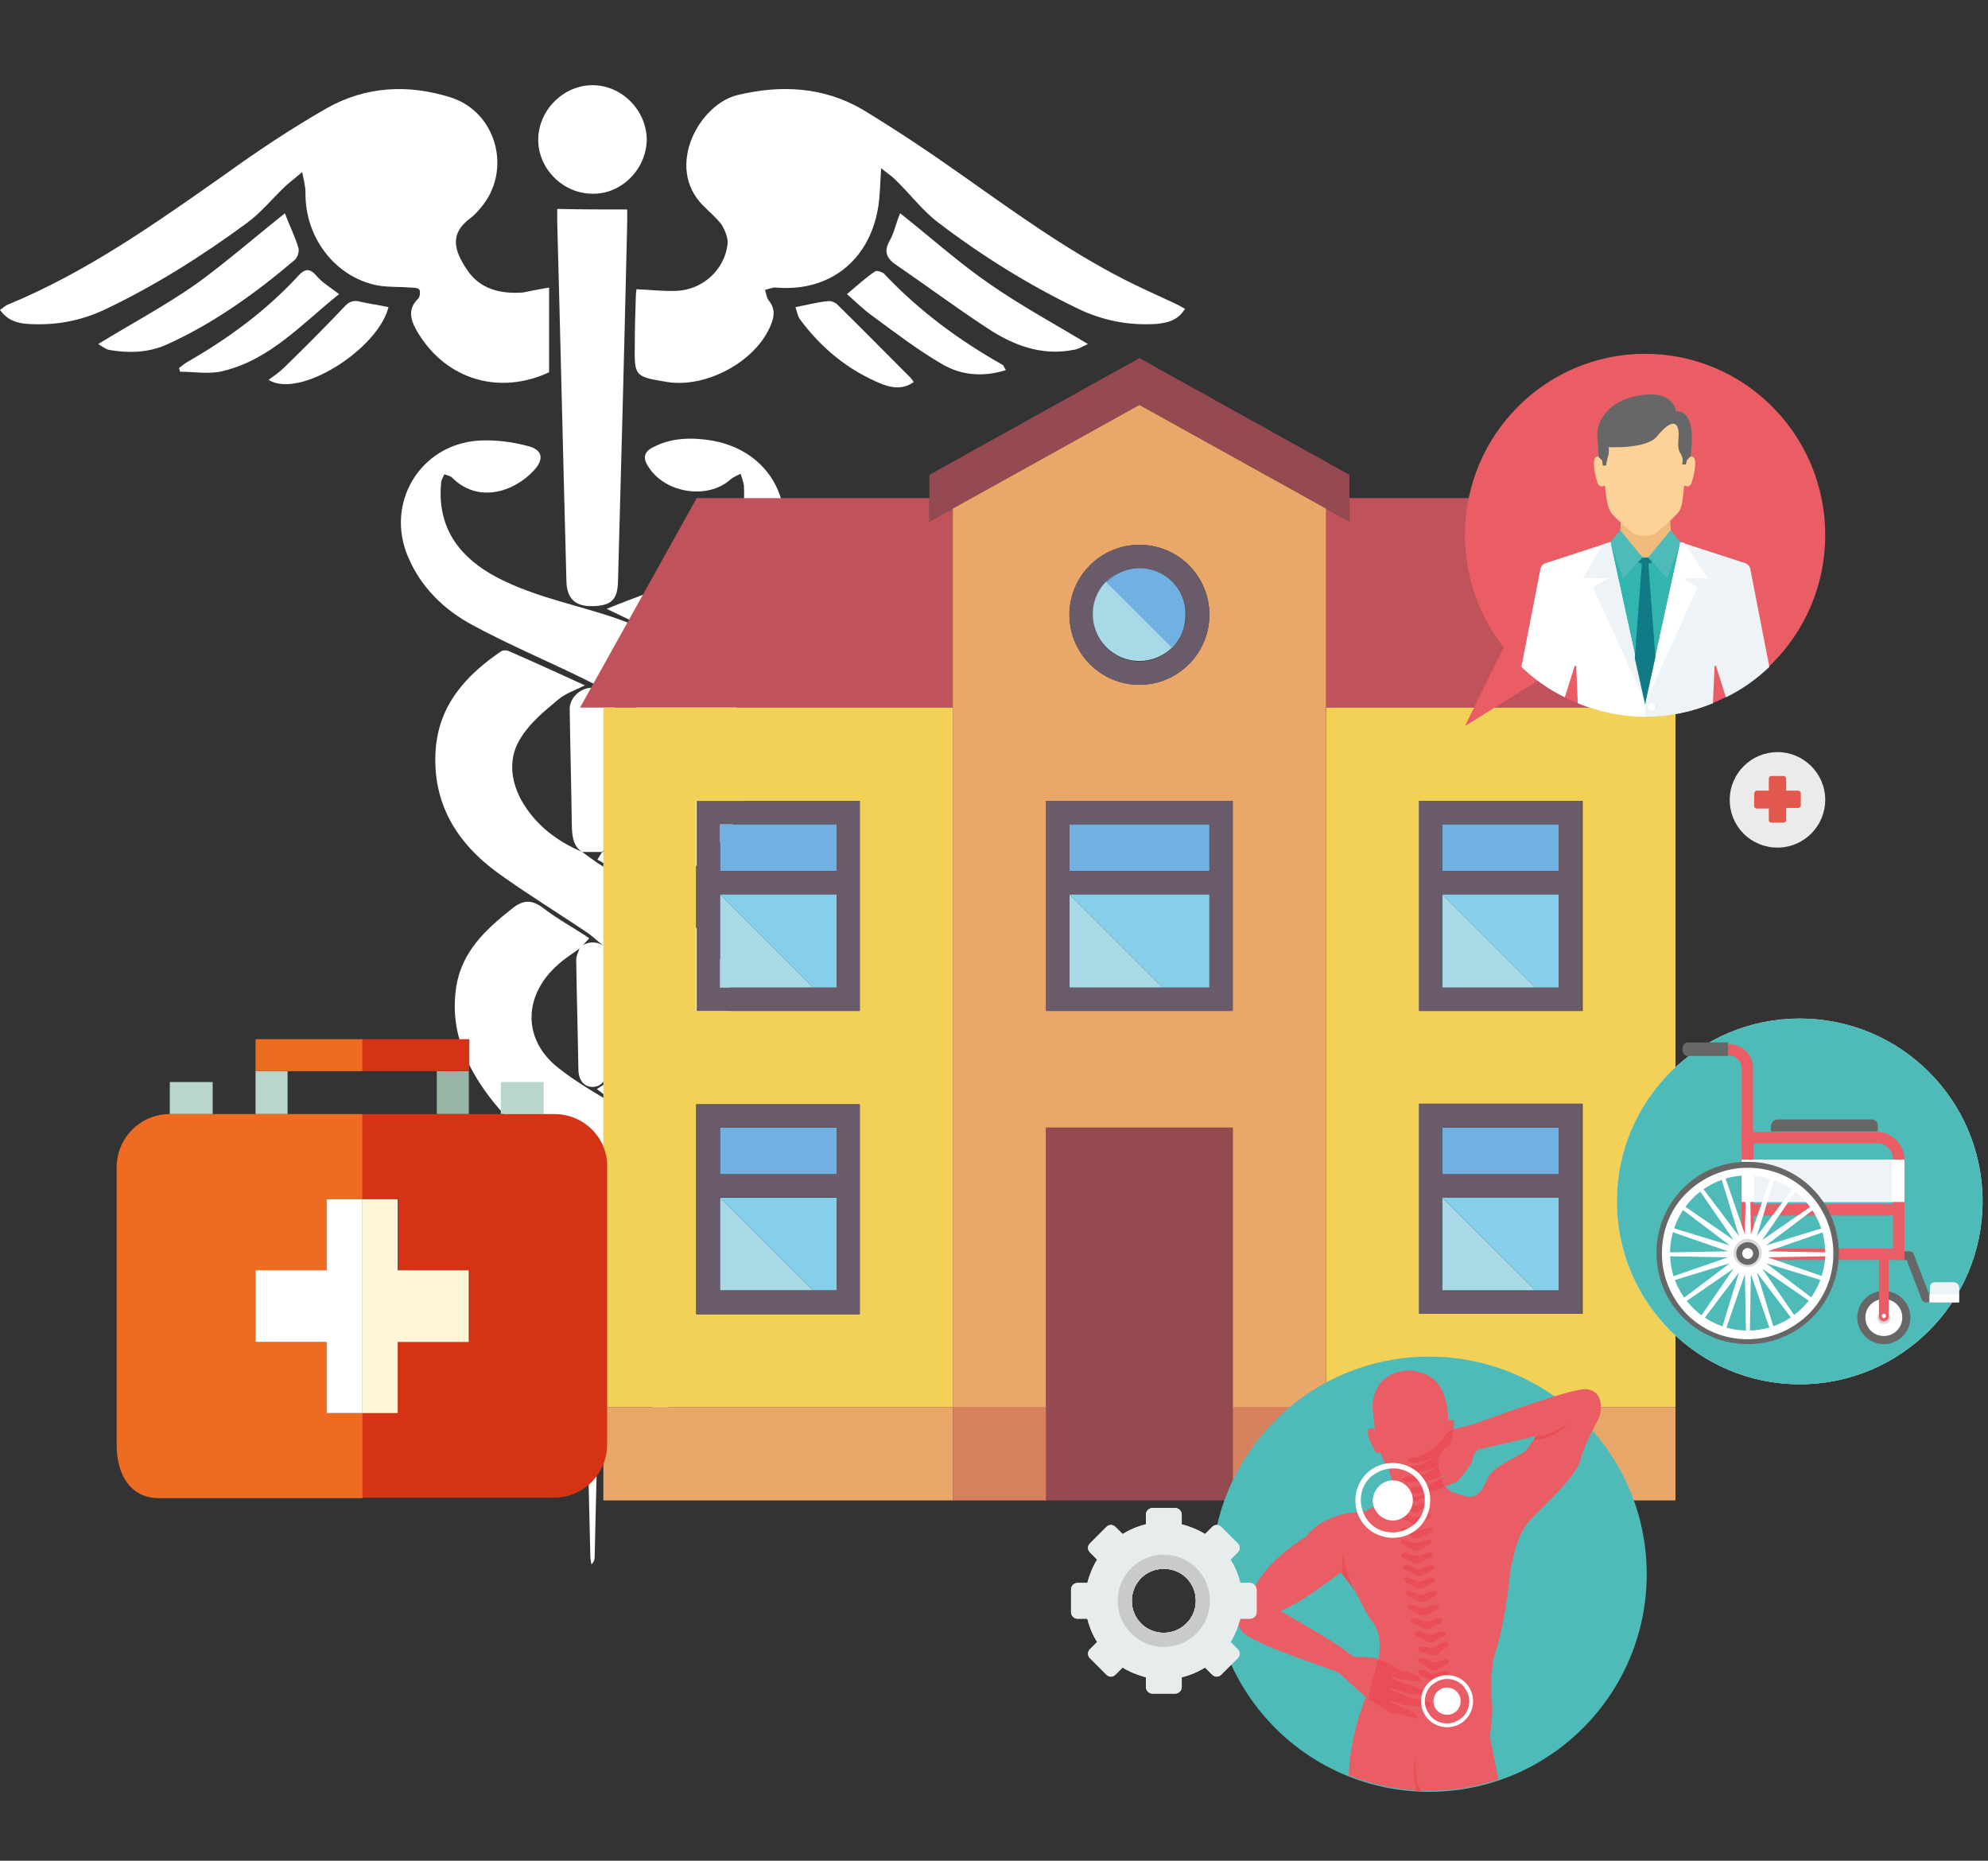
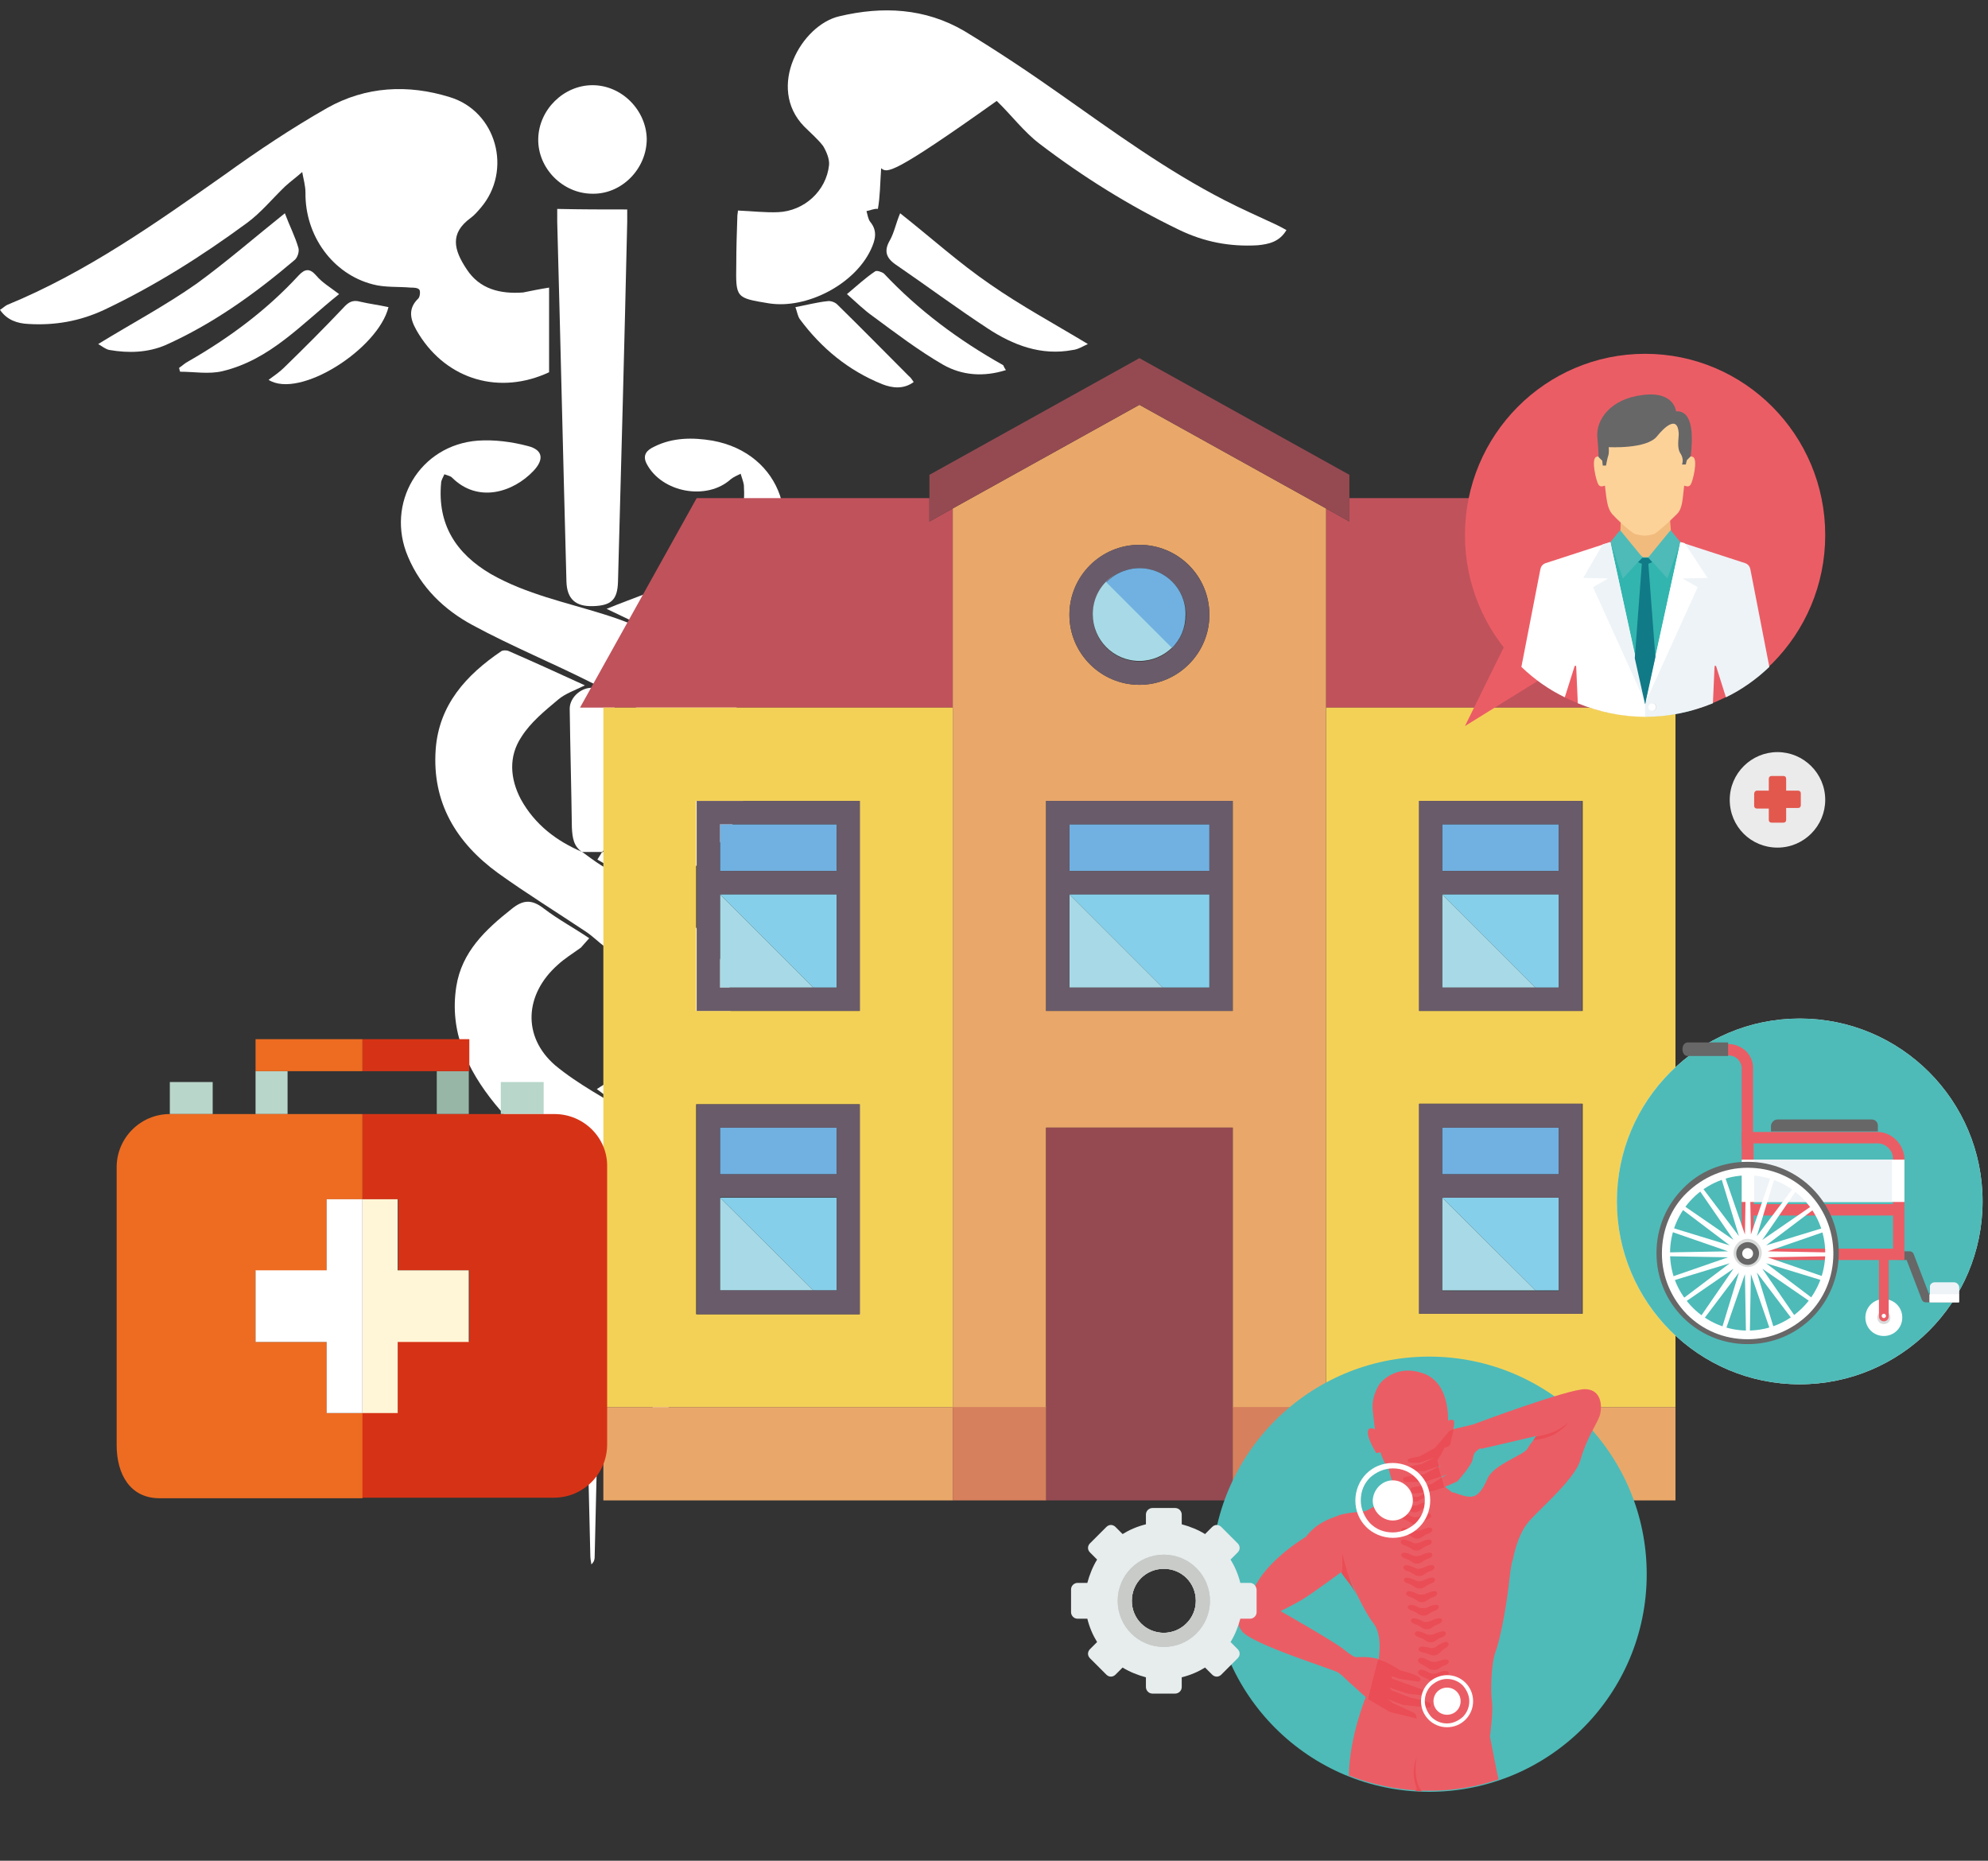
<svg xmlns="http://www.w3.org/2000/svg" version="1.1" id="Calque_1" x="0px" y="0px" viewBox="0 0 366.4 342.9" style="enable-background:new 0 0 366.4 342.9;" xml:space="preserve">
  <rect x="0" y="0" width="366.4" height="342.9" fill="#333333" stroke="none" />
  <style type="text/css">
	.st0{fill:#FFFFFF;}
	.st1{fill:#C0525B;}
	.st2{fill:#F3D157;}
	.st3{fill:#E9A869;}
	.st4{fill:#A7DAE6;}
	.st5{fill:#86CFEA;}
	.st6{fill:#70B1E1;}
	.st7{fill:#6A5B6A;}
	.st8{fill:#954A52;}
	.st9{fill:#D7805D;}
	.st10{fill:#ECF0F1;}
	.st11{fill:#4EBBB8;}
	.st12{fill:#676767;}
	.st13{fill:#EB5D65;}
	.st14{fill:#EEF3F7;}
	.st15{fill:#D9DBDB;}
	.st16{fill:#EA4D55;}
	.st17{fill:#B4B4B4;}
	.st18{fill:#F1BB7D;}
	.st19{fill:#FDD299;}
	.st20{fill:#32B5AE;}
	.st21{fill:#117A87;}
	.st22{fill:#B8D6CA;}
	.st23{fill:#98B6A6;}
	.st24{fill:#D63316;}
	.st25{fill:#ED6C22;}
	.st26{fill:#FFF6D7;}
	.st27{fill:#E7ECED;}
	.st28{fill:#C8CBC8;}
	.st29{fill:#EBEBEB;}
	.st30{fill:#E2584D;}
</style>
  <g>
    <g>
      <path class="st0" d="M109.2,235.3c-0.2-0.3-0.4-0.6-0.7-0.9c-2-5.4-1.5-11-0.7-16.5c0,0-0.1,0.1-0.1,0.1c0.9,0,1.9,0,2.8,0    c0,0-0.1-0.1-0.1-0.1c0.2,0.8,0.6,1.7,0.6,2.5c0,3.5,0,7-0.2,10.4c-0.1,1.2-0.7,2.4-1.1,3.6C109.6,234.7,109.4,235,109.2,235.3z" />
      <g>
        <g>
          <path class="st0" d="M101.2,53c0,5.4,0,10.4,0,15.6c-9,4.2-18.7,1.5-24-7c-1.3-2.1-2.4-4.4-0.1-6.6c0.3-0.3,0.4-1.3,0.2-1.6      c-0.3-0.4-1.1-0.4-1.6-0.4c-2.3-0.2-4.8,0-7-0.6c-7.4-1.9-12.5-9-12.4-16.9c0-1.3-0.4-2.6-0.6-3.8c-1,0.9-2.1,1.7-3.1,2.6      c-2.4,2.3-4.5,4.9-7.1,6.8c-8.3,6.1-17,11.6-26.3,16c-4.5,2.1-9.1,2.9-14,2.6c-2-0.1-3.9-0.7-5.2-2.6c0.5-0.3,0.9-0.7,1.3-0.9      c14.6-6,27.3-15,40.1-24c6.1-4.4,12.4-8.6,18.9-12.3c7.1-4,14.9-4.4,22.6-2c8.6,2.6,11.6,13.5,5.7,20.4      c-0.6,0.7-1.2,1.4-1.9,1.9c-3.8,2.8-3.1,5.8-0.7,9.4c2.4,3.7,6.2,4.6,10.4,4.3C97.9,53.6,99.3,53.3,101.2,53z" />
-           <path class="st0" d="M162.4,31c-0.2,3-0.2,5.3-0.6,7.5c-1.7,9.6-9,15.3-18.7,14.5c-0.7-0.1-1.4,0.3-2.1,0.4      c0.2,0.7,0.3,1.5,0.7,2c1.4,1.7,0.9,3.4,0.1,5.1c-3,6.4-11.8,11-18.8,9.9c-6.1-1-6.1-1-6-7.2c0-3,0.1-5.9,0.2-8.9      c0-0.3,0.1-0.6,0.1-1c2.5,0.1,5,0.4,7.4,0.3c4.8-0.2,8.9-3.9,9.4-8.7c0.1-1.1-0.5-2.5-1.1-3.5c-1-1.3-2.3-2.4-3.5-3.6      c-7-7.2-0.5-18.7,6.5-20.3c8-1.9,15.8-1.5,23,2.7c6.1,3.7,12.1,7.7,17.9,11.8c9.8,6.9,19.4,13.9,30.1,19.4      c3.1,1.6,6.3,3,9.5,4.5c0.6,0.3,1.2,0.6,1.9,1c-1.3,2.2-3.3,2.6-5.3,2.8c-5.1,0.3-9.9-0.6-14.6-2.9c-9.1-4.4-17.6-9.7-25.6-15.8      c-2.9-2.2-5.2-5.3-7.9-7.9C164.3,32.4,163.5,31.9,162.4,31z" />
+           <path class="st0" d="M162.4,31c-0.2,3-0.2,5.3-0.6,7.5c-0.7-0.1-1.4,0.3-2.1,0.4      c0.2,0.7,0.3,1.5,0.7,2c1.4,1.7,0.9,3.4,0.1,5.1c-3,6.4-11.8,11-18.8,9.9c-6.1-1-6.1-1-6-7.2c0-3,0.1-5.9,0.2-8.9      c0-0.3,0.1-0.6,0.1-1c2.5,0.1,5,0.4,7.4,0.3c4.8-0.2,8.9-3.9,9.4-8.7c0.1-1.1-0.5-2.5-1.1-3.5c-1-1.3-2.3-2.4-3.5-3.6      c-7-7.2-0.5-18.7,6.5-20.3c8-1.9,15.8-1.5,23,2.7c6.1,3.7,12.1,7.7,17.9,11.8c9.8,6.9,19.4,13.9,30.1,19.4      c3.1,1.6,6.3,3,9.5,4.5c0.6,0.3,1.2,0.6,1.9,1c-1.3,2.2-3.3,2.6-5.3,2.8c-5.1,0.3-9.9-0.6-14.6-2.9c-9.1-4.4-17.6-9.7-25.6-15.8      c-2.9-2.2-5.2-5.3-7.9-7.9C164.3,32.4,163.5,31.9,162.4,31z" />
          <path class="st0" d="M107.3,157c1.1,0.8,2.3,1.7,3.4,2.4c5.2,3.2,10.6,6,15.4,9.7c9,6.9,10.8,16.2,6,26.5      c-2.7,5.8-6,9.8-10.7,13.2c-1.7-1.1-3.3-2.2-5-3.3c0,0,0.1,0.1,0.1,0.1c-2.1-1.6-4.3-3.2-6.5-4.9c1.7-1.1,3.3-2.1,4.8-3.2      c4.3-3.4,6.6-7.8,5.3-13.4c-1.1-4.6-4.7-7.4-8.7-9.7l0.1,0.1c-1.2-0.9-2.3-2-3.5-2.8c-5.4-3.6-10.9-7-16.2-10.8      c-7.7-5.6-12.2-13-11.5-22.8c0.6-8.2,5.6-13.7,12.1-18.1c0.3-0.2,1-0.2,1.4,0c4.6,2,9.2,4.1,14,6.3c-1.8,0.9-3.6,1.5-4.9,2.6      c-2.5,2.1-5.1,4.2-6.8,6.9c-2.4,3.6-2.1,7.7-0.1,11.5C98.6,152,102.6,155,107.3,157C107.4,157.1,107.3,157,107.3,157z" />
          <path class="st0" d="M110.9,157.1c4.7-2,8.6-4.9,11.1-9.4c3-5.3,2.3-11.5-2.5-15.6c-3-2.6-6.7-4.4-10.3-6.2      c-7.3-3.7-14.9-6.8-22.1-10.7c-5.2-2.8-9.5-6.9-11.9-12.6C71,92.8,77.3,82,88.1,81.2c3-0.2,6.2,0.2,9.2,1c2.8,0.7,3,2.5,1,4.6      c-3.7,3.9-10.2,6-15,1.2c-0.3-0.3-0.9-0.4-1.4-0.6c-0.2,0.5-0.6,1.1-0.6,1.6c-0.7,7.6,2.7,13,9.2,16.8      c6.5,3.7,13.8,5.2,20.8,7.4c7.1,2.2,13.7,5.5,19.3,10.6c10.8,9.9,9.3,23.8,0.9,32.8c-2.7,2.9-6,5.1-9.2,7.5      c-0.4,0.3-1.5,0.4-2,0.1c-3.4-1.8-6.8-3.8-10.2-5.8C110.4,157.9,110.7,157.5,110.9,157.1C111,157,110.9,157.1,110.9,157.1z" />
          <path class="st0" d="M116.5,205.5c1.4,1.2,2.8,2.5,4.2,3.7c6.7,5.8,9,13.7,6.1,20.9c-2.1,5.1-6.5,8.1-10.7,11.3      c-0.9-0.6-1.7-1.1-2.5-1.7c-1.4-1.5-2.9-2.9-4.3-4.4c0.2-0.3,0.4-0.6,0.7-0.9c1.6-1.8,3.5-3.3,4.8-5.3c2.8-4.4,0.9-9.3-4.1-11.2      l0.1,0.1c-0.8-0.6-1.6-1.3-2.5-1.8c-6.3-3.4-12.5-7.1-17.1-12.8c-5.1-6.3-8.4-13.3-7.1-21.6c1-6.4,5.4-10.5,10.2-14.3      c2.1-1.7,3.7-1.8,5.9-0.1c2.6,2,5.6,3.6,8.4,5.5c-0.6,0.7-1.1,1.2-1.6,1.8l0.1-0.1c-1.5,1.1-3,2-4.3,3.2      c-6.1,5.4-6.6,13.2-0.5,18.5C106.5,199.8,111.7,202.5,116.5,205.5L116.5,205.5z" />
          <path class="st0" d="M115.6,38.6c0,0.8,0,1.6,0,2.3c-0.5,22.1-1.1,44.2-1.7,66.3c-0.1,3.3-1.2,4.4-4.6,4.5      c-3.2,0.1-4.8-1.3-4.9-4.5c-0.6-22.1-1.1-44.2-1.7-66.3c0-0.7,0-1.5,0-2.4C107.1,38.6,111.2,38.6,115.6,38.6z" />
          <path class="st0" d="M109.2,235.3c1.4,1.5,2.9,2.9,4.3,4.4c1.9,1.9,3.7,3.8,5.6,5.7c5.5,5.5,6.1,13.1,1.5,19.3      c-0.3,0.4-0.5,0.8-0.9,1c0.4-4.3,1.5-8.5-1-12.3c-2.1-3.2-5.1-5.6-8.6-7.2c0,0,0.1,0.1,0.1,0.1c-3.5-2.3-7.1-4.4-10.4-6.9      c-3.8-2.9-7.2-6-8.7-10.9c-1.9-6.5,0.5-14.2,5.9-18.3c3.5,2.1,6.9,4.1,10.3,6.3c0.3,0.2,0.3,1,0.4,1.5c0,0,0.1-0.1,0.1-0.1      c-3.4,1.3-5.8,4.5-5.3,7.6c0.6,3.9,2.8,6.7,6,8.9C108.8,234.7,109,235,109.2,235.3z" />
          <path class="st0" d="M111.8,112.2c5.1-2.1,10.8-3.9,16-6.6c6.5-3.2,9.8-8.7,9.3-16.2c-0.1-0.7-0.4-1.4-0.6-2.1      c-0.6,0.3-1.3,0.6-1.8,1c-4.4,4-12.7,2.5-15.5-2.8c-0.9-1.7,0.1-2.6,1.4-3.2c3.4-1.7,7.1-1.7,10.7-1.1      c12.8,2.3,17.4,15.9,9,26.2c-3.8,4.7-8.7,8-14,10.8c-0.5,0.3-1.3,0.2-1.8,0C120.1,116.2,115.8,114.1,111.8,112.2z" />
          <path class="st0" d="M109.2,35.7c-5.5,0-10.1-4.7-10-10.1c0.1-5.4,4.7-9.9,10-9.9c5.4,0,9.9,4.6,10,9.9      C119.2,31.1,114.6,35.8,109.2,35.7z" />
          <path class="st0" d="M165.9,39.3c5.7,4.5,10.9,9.2,16.6,13.1c5.6,3.9,11.7,7.2,18,11c-0.9,0.4-1.8,1-2.8,1.1      c-5.8,1.1-11-0.9-15.7-4c-5.8-3.8-11.3-7.9-17-11.8c-1.7-1.2-2.1-2.5-1-4.4C164.8,42.9,165.1,41.2,165.9,39.3z" />
          <path class="st0" d="M52.5,39.3c0.9,2.4,1.9,4.3,2.5,6.4c0.2,0.7-0.2,1.9-0.8,2.3c-7.3,6.2-15,11.7-23.7,15.6      c-3.3,1.4-6.8,1.5-10.3,0.9c-0.7-0.1-1.4-0.7-2.1-1.1c6.2-3.8,12.4-7.1,18.1-11.1C41.7,48.3,47,43.7,52.5,39.3z" />
          <path class="st0" d="M111,157c-1.2,0-2.4,0-3.7,0c0,0,0.1,0.1,0.1,0.1c-1.7-1.1-1.9-2.7-2-4.6c-0.1-7.3-0.3-14.6-0.4-21.9      c0-2.2,2.4-4.2,4.6-3.8c2.8,0.5,3.7,1.6,3.7,4.3c-0.2,7.6-0.4,15.2-0.4,22.8C112.9,155.7,111.7,156.1,111,157      C110.9,157.1,111,157,111,157z" />
          <path class="st0" d="M185.4,68.2c-4.1,1.3-8.1,1-11.6-1c-4.5-2.6-8.7-5.8-12.9-8.9c-1.7-1.2-3.1-2.6-4.8-4.1      c1.8-1.5,3.4-3,5.2-4.2c0.3-0.2,1.2,0.1,1.6,0.4c6.4,6.8,13.8,12.3,22,16.9C185,67.5,185.1,67.8,185.4,68.2z" />
          <path class="st0" d="M62.5,54.2C55.6,59.7,49.8,66.3,41,68.4c-2.5,0.6-5.2,0.1-7.8,0.1c-0.1-0.2-0.1-0.4-0.2-0.7      c0.6-0.4,1.1-0.9,1.7-1.2c7.5-4.3,14.4-9.4,20.3-15.8c1.2-1.3,2.1-1.4,3.3,0C59.4,52.1,60.8,52.9,62.5,54.2z" />
-           <path class="st0" d="M106.9,174.5c1.6-1.1,3.1-1.1,4.7,0c0,0-0.1-0.1-0.1-0.1c0.3,0.9,0.8,1.8,0.8,2.7      c-0.1,6.6-0.4,13.3-0.4,19.9c0,2-1.1,3.3-2.7,3.3c-1.6,0-2.6-1.3-2.6-3.3c-0.1-6.6-0.3-13.3-0.4-19.9      C106.1,176.2,106.7,175.3,106.9,174.5L106.9,174.5z" />
          <path class="st0" d="M168.4,70.4c-1.9,1.4-4,1.1-5.8,0.4c-6.2-2.5-11.2-6.6-15.2-12c-0.4-0.6-0.5-1.4-0.8-2.2      c2.1-0.4,4-0.9,5.9-1.1c0.6-0.1,1.4,0.2,1.8,0.6c4.5,4.4,8.8,8.8,13.2,13.2C167.9,69.6,168.1,70,168.4,70.4z" />
          <path class="st0" d="M71.6,56.6c-1.9,7.7-16.4,17-22.1,13.4c1.1-0.8,2.1-1.5,2.9-2.3c3.7-3.6,7.4-7.3,10.9-11      c0.9-1,1.7-1.5,3.1-1.1C68.1,56,69.8,56.2,71.6,56.6z" />
-           <path class="st0" d="M108.4,246.1c-8.2,3.3-10.8,8.6-9.5,19.3c-6.9-5.2-5.1-16.4,3.9-23.2C104.6,243.5,106.4,244.9,108.4,246.1      L108.4,246.1z" />
          <path class="st0" d="M108.3,246.2c0.6,0,1.2,0,1.8,0c0,0-0.1-0.1-0.1-0.1c0.2,0.8,0.5,1.6,0.5,2.4c-0.3,12.8-0.6,25.6-0.9,38.4      c0,0.5-0.1,0.9-0.6,1.4c-0.1-0.6-0.2-1.1-0.2-1.7c-0.3-12.6-0.6-25.1-0.9-37.7C107.9,248,108.2,247.1,108.3,246.2      C108.4,246.1,108.3,246.2,108.3,246.2z" />
        </g>
      </g>
    </g>
    <g>
      <polygon class="st1" points="175.6,93.7 171.3,96.1 171.3,91.8 128.4,91.8 106.9,130.4 111.2,130.4 175.6,130.4   " />
      <polygon class="st1" points="291.6,91.8 248.7,91.8 248.7,96.1 244.4,93.7 244.4,130.4 308.8,130.4 313.1,130.4   " />
      <path class="st2" d="M175.6,130.4h-64.4v128.9h64.4V130.4z M158.4,207.8v8.6v4.3v17.2v4.3h-4.3h-21.5h-4.3v-4.3v-17.2v-4.3v-8.6    v-4.3h4.3h21.5h4.3V207.8z M158.4,151.9v8.6v4.3V182v4.3h-4.3h-21.5h-4.3V182v-17.2v-4.3v-8.6v-4.3h4.3h21.5h4.3V151.9z" />
      <path class="st2" d="M244.4,259.3h64.4V130.4h-64.4V259.3z M261.6,182v-17.2v-4.3v-8.6v-4.3h4.3h21.5h4.3v4.3v8.6v4.3V182v4.3    h-4.3h-21.5h-4.3V182z M261.6,237.8v-17.2v-4.3v-8.6v-4.3h4.3h21.5h4.3v4.3v8.6v4.3v17.2v4.3h-4.3h-21.5h-4.3V237.8z" />
      <path class="st3" d="M175.6,93.7v36.8v128.9h17.2v-51.6h34.4v51.6h17.2V130.4V93.7L210,74.6L175.6,93.7z M227.2,151.9v8.6v4.3V182    v4.3h-4.3h-4.3h-21.5h-4.3V182v-17.2v-4.3v-8.6v-4.3h4.3h25.8h4.3V151.9z M222.9,113.3c0,7.1-5.8,12.9-12.9,12.9    c-7.1,0-12.9-5.8-12.9-12.9s5.8-12.9,12.9-12.9S222.9,106.1,222.9,113.3z" />
      <polygon class="st4" points="132.7,182 149.9,182 132.7,164.8   " />
      <polygon class="st5" points="149.9,182 154.2,182 154.2,164.8 132.7,164.8   " />
      <rect x="132.7" y="151.9" class="st6" width="21.5" height="8.6" />
      <path class="st7" d="M132.7,147.6h-4.3v4.3v8.6v4.3V182v4.3h4.3h21.5h4.3V182v-17.2v-4.3v-8.6v-4.3h-4.3H132.7z M154.2,182h-4.3    h-17.2v-17.2h21.5V182z M154.2,160.5h-21.5v-8.6h21.5V160.5z" />
      <polygon class="st4" points="197.1,182 214.3,182 197.1,164.8   " />
      <rect x="197.1" y="151.9" class="st6" width="25.8" height="8.6" />
      <polygon class="st5" points="197.1,164.8 214.3,182 222.9,182 222.9,164.8 218.6,164.8   " />
      <path class="st7" d="M197.1,147.6h-4.3v4.3v8.6v4.3V182v4.3h4.3h21.5h4.3h4.3V182v-17.2v-4.3v-8.6v-4.3h-4.3H197.1z M222.9,182    h-8.6h-17.2v-17.2h21.5h4.3V182z M222.9,160.5h-25.8v-8.6h25.8V160.5z" />
      <polygon class="st8" points="227.2,207.8 192.8,207.8 192.8,259.3 192.8,276.5 227.2,276.5 227.2,259.3   " />
      <rect x="111.2" y="259.3" class="st3" width="64.4" height="17.2" />
      <rect x="244.4" y="259.3" class="st3" width="64.4" height="17.2" />
      <rect x="227.2" y="259.3" class="st9" width="17.2" height="17.2" />
      <rect x="175.6" y="259.3" class="st9" width="17.2" height="17.2" />
      <polygon class="st8" points="175.6,93.7 210,74.6 244.4,93.7 248.7,96.1 248.7,91.8 248.7,87.5 210,66 171.3,87.5 171.3,91.8     171.3,96.1   " />
      <path class="st7" d="M197.1,113.3c0,7.1,5.8,12.9,12.9,12.9c7.1,0,12.9-5.8,12.9-12.9s-5.8-12.9-12.9-12.9    C202.9,100.4,197.1,106.1,197.1,113.3z M218.6,113.3c0,4.7-3.8,8.6-8.6,8.6c-4.7,0-8.6-3.8-8.6-8.6c0-3.1,1.7-5.8,4.1-7.3    c1.3-0.8,2.8-1.3,4.5-1.3C214.7,104.7,218.6,108.5,218.6,113.3z" />
      <path class="st4" d="M203.9,107.2c0.5-0.5,1-0.9,1.6-1.3c-2.5,1.5-4.1,4.2-4.1,7.3c0,4.7,3.8,8.6,8.6,8.6c4.7,0,8.6-3.8,8.6-8.6    c0,2.4-1,4.5-2.5,6.1L203.9,107.2z" />
      <path class="st4" d="M218.6,113.3c0-4.7-3.8-8.6-8.6-8.6C214.7,104.7,218.6,108.5,218.6,113.3z" />
      <path class="st6" d="M210,104.7c-1.6,0-3.2,0.5-4.5,1.3c-0.6,0.4-1.1,0.8-1.6,1.3l12.1,12.1c1.6-1.6,2.5-3.7,2.5-6.1    C218.6,108.5,214.7,104.7,210,104.7z" />
      <polygon class="st4" points="265.8,164.8 265.8,182 283,182   " />
      <polygon class="st5" points="287.3,182 287.3,164.8 265.8,164.8 283,182   " />
      <rect x="265.8" y="151.9" class="st6" width="21.5" height="8.6" />
      <path class="st7" d="M287.3,186.3h4.3V182v-17.2v-4.3v-8.6v-4.3h-4.3h-21.5h-4.3v4.3v8.6v4.3V182v4.3h4.3H287.3z M265.8,151.9    h21.5v8.6h-21.5V151.9z M265.8,164.8h21.5V182H283h-17.2V164.8L265.8,164.8z" />
      <polygon class="st4" points="132.7,237.8 149.9,237.8 132.7,220.7   " />
      <polygon class="st5" points="149.9,237.8 154.2,237.8 154.2,220.7 132.7,220.7   " />
      <rect x="132.7" y="207.8" class="st6" width="21.5" height="8.6" />
      <path class="st7" d="M132.7,203.5h-4.3v4.3v8.6v4.3v17.2v4.3h4.3h21.5h4.3v-4.3v-17.2v-4.3v-8.6v-4.3h-4.3H132.7z M154.2,237.8    h-4.3h-17.2v-17.2h21.5V237.8z M154.2,216.4h-21.5v-8.6h21.5V216.4z" />
      <polygon class="st4" points="265.8,220.7 265.8,237.8 283,237.8   " />
      <polygon class="st5" points="287.3,237.8 287.3,220.7 265.8,220.7 283,237.8   " />
      <rect x="265.8" y="207.8" class="st6" width="21.5" height="8.6" />
      <path class="st7" d="M287.3,242.1h4.3v-4.3v-17.2v-4.3v-8.6v-4.3h-4.3h-21.5h-4.3v4.3v8.6v4.3v17.2v4.3h4.3H287.3z M265.8,207.8    h21.5v8.6h-21.5V207.8z M265.8,220.7h21.5v17.2H283h-17.2V220.7L265.8,220.7z" />
    </g>
    <g>
      <circle class="st10" cx="331.7" cy="221.4" r="33.7" />
      <circle class="st11" cx="331.7" cy="221.4" r="33.7" />
      <path class="st12" d="M347.4,232.1v-1.5l4.6,0c0.3,0,0.6,0.2,0.7,0.5l0,0l2.8,7.3h4.2c0.4,0,0.8,0.3,0.8,0.8    c0,0.4-0.3,0.8-0.8,0.8l-4.8,0c-0.3,0-0.6-0.2-0.7-0.5l-2.8-7.3L347.4,232.1L347.4,232.1L347.4,232.1L347.4,232.1z" />
      <path class="st13" d="M322.1,208.6H346c1.4,0,2.6,0.6,3.5,1.5c0.9,0.9,1.5,2.2,1.5,3.5v17.5v1.1h-1.1h-27.8H321v-1.1v-21.5v-1.1    L322.1,208.6L322.1,208.6z M346,210.7h-22.8v19.4h25.7v-16.5c0-0.8-0.3-1.5-0.8-2C347.5,211,346.8,210.7,346,210.7z" />
      <path class="st0" d="M321,213.7H351v7.8H321V213.7z" />
      <path class="st14" d="M323.3,213.7h25.4v7.8h-25.4V213.7z" />
      <path class="st13" d="M321,221.9h29.8v2.1H321V221.9z" />
      <path class="st12" d="M327.6,206.3H345c0.6,0,1.1,0.5,1.1,1.1v1.1h-19.7v-1.1C326.5,206.8,327,206.3,327.6,206.3L327.6,206.3    L327.6,206.3z" />
      <g>
        <path class="st0" d="M322.5,246.1h-0.7l-0.2-11.3l-3.7,10.7l-0.7-0.2l3.3-10.8l-6.8,9l-0.6-0.4l6.4-9.3l-9.3,6.4l-0.4-0.6l9-6.8     l-10.8,3.3l-0.2-0.7l10.7-3.7l-11.3-0.2l0-0.7l11.3-0.2l-10.7-3.7l0.2-0.7l10.8,3.3l-9-6.8l0.4-0.6l9.3,6.4l-6.4-9.3l0.6-0.4     l6.8,9l-3.3-10.8l0.7-0.2l3.7,10.7l0.2-11.3h0.7l0.2,11.3l3.7-10.7l0.7,0.2l-3.3,10.8l6.8-9l0.6,0.4l-6.4,9.3l9.3-6.4l0.4,0.6     l-9,6.8l10.8-3.3l0.2,0.7l-10.7,3.7l11.3,0.2v0.7l-11.3,0.2l10.7,3.7l-0.2,0.7l-10.8-3.3l9,6.8l-0.4,0.6l-9.3-6.4l6.4,9.3     l-0.6,0.4l-6.8-9l3.3,10.8l-0.7,0.2l-3.7-10.7L322.5,246.1L322.5,246.1z M322.1,229c1,0,1.9,0.9,1.9,1.9s-0.9,1.9-1.9,1.9     s-1.9-0.9-1.9-1.9S321,229,322.1,229z" />
        <path class="st0" d="M322.1,214.9c4.4,0,8.5,1.8,11.4,4.7c2.9,2.9,4.7,6.9,4.7,11.4s-1.8,8.5-4.7,11.4c-2.9,2.9-6.9,4.7-11.4,4.7     c-4.4,0-8.5-1.8-11.4-4.7c-2.9-2.9-4.7-6.9-4.7-11.4c0-4.4,1.8-8.5,4.7-11.4C313.6,216.7,317.7,214.9,322.1,214.9z M332.2,220.8     c-2.6-2.6-6.2-4.2-10.1-4.2s-7.5,1.6-10.1,4.2c-2.6,2.6-4.2,6.2-4.2,10.1c0,4,1.6,7.5,4.2,10.1c2.6,2.6,6.2,4.2,10.1,4.2     c4,0,7.5-1.6,10.1-4.2c2.6-2.6,4.2-6.2,4.2-10.1C336.4,227,334.8,223.4,332.2,220.8z" />
      </g>
      <path class="st15" d="M322.1,228.3c1.4,0,2.6,1.2,2.6,2.6c0,1.4-1.2,2.6-2.6,2.6c-1.4,0-2.6-1.2-2.6-2.6S320.7,228.3,322.1,228.3z     M322.1,229c1,0,1.9,0.9,1.9,1.9s-0.9,1.9-1.9,1.9s-1.9-0.9-1.9-1.9S321,229,322.1,229z" />
      <g>
        <path class="st12" d="M322.1,214.1c4.7,0,8.9,1.9,11.9,4.9c3.1,3.1,4.9,7.3,4.9,11.9s-1.9,8.9-4.9,11.9     c-3.1,3.1-7.3,4.9-11.9,4.9c-4.7,0-8.9-1.9-11.9-4.9c-3.1-3.1-4.9-7.3-4.9-11.9c0-4.7,1.9-8.9,4.9-11.9     C313.2,215.9,317.4,214.1,322.1,214.1z M333.3,219.8c-2.9-2.9-6.8-4.6-11.2-4.6c-4.4,0-8.3,1.8-11.2,4.6s-4.6,6.8-4.6,11.2     s1.8,8.3,4.6,11.2c2.9,2.9,6.8,4.6,11.2,4.6c4.4,0,8.3-1.8,11.2-4.6c2.9-2.9,4.6-6.8,4.6-11.2S336.1,222.6,333.3,219.8z" />
-         <path class="st12" d="M347.2,237.9c2.7,0,4.9,2.2,4.9,4.9c0,2.7-2.2,4.9-4.9,4.9c-2.7,0-4.9-2.2-4.9-4.9     C342.3,240.1,344.5,237.9,347.2,237.9z" />
      </g>
      <path class="st0" d="M347.2,239.4c1.9,0,3.4,1.5,3.4,3.4c0,1.9-1.5,3.4-3.4,3.4c-1.9,0-3.4-1.5-3.4-3.4    C343.8,240.9,345.3,239.4,347.2,239.4z" />
      <path class="st15" d="M347.2,241.6c0.7,0,1.2,0.5,1.2,1.2c0,0.7-0.5,1.2-1.2,1.2s-1.2-0.5-1.2-1.2    C346,242.2,346.5,241.6,347.2,241.6z" />
      <path class="st13" d="M346.3,230.1h1.8v12.5c0,0.5-0.4,0.9-0.9,0.9l0,0c-0.5,0-0.9-0.4-0.9-0.9L346.3,230.1L346.3,230.1    L346.3,230.1z" />
      <path class="st12" d="M322.1,228.9c1.1,0,2.1,0.9,2.1,2.1c0,1.1-0.9,2.1-2.1,2.1c-1.1,0-2.1-0.9-2.1-2.1    C320,229.8,321,228.9,322.1,228.9z" />
      <path class="st13" d="M313.2,192.4h5.4c1.2,0,2.3,0.5,3.2,1.3c0.8,0.8,1.3,1.9,1.3,3.1v14.4H321v-14.4c0-0.6-0.3-1.2-0.7-1.6    c-0.4-0.4-1-0.7-1.7-0.7h-5.4L313.2,192.4L313.2,192.4z" />
      <path class="st12" d="M311.1,192.1h7.4v2.5h-7.4C309.8,194.7,309.7,192.1,311.1,192.1z" />
      <path class="st0" d="M347.2,242.1c0.2,0,0.4,0.2,0.4,0.4c0,0.2-0.2,0.4-0.4,0.4c-0.2,0-0.4-0.2-0.4-0.4    C346.8,242.3,347,242.1,347.2,242.1z" />
      <path class="st14" d="M356.6,236.3h3.5c0.5,0,1,0.4,1,1v2.7h-5.4v-2.7C355.6,236.7,356.1,236.3,356.6,236.3L356.6,236.3z" />
      <g>
        <path class="st0" d="M355.6,238.7v1.3h4.4h0h1v-1.5h-5.4L355.6,238.7L355.6,238.7z" />
        <path class="st0" d="M322.1,230c0.5,0,1,0.4,1,1c0,0.5-0.4,1-1,1c-0.5,0-1-0.4-1-1C321.1,230.4,321.6,230,322.1,230z" />
      </g>
    </g>
    <g>
      <circle class="st11" cx="263.4" cy="290.1" r="40.1" />
      <path class="st13" d="M251.7,312.8c0,0-3,7.3-3.1,14.4c4.6,1.8,9.6,2.8,14.8,2.8c4.5,0,8.8-0.7,12.8-2.1c-0.1-0.3-0.1-0.6-0.2-0.8    c-0.9-4.5-1.4-7.1-1.4-7.1s0.6-4.2,0.4-6.2c-0.3-2-0.2-7,0.6-9.3c0.9-2.3,2.1-8.7,2.6-13.5c0.5-4.9,1.7-8.2,3-10.2    c1.3-2-8.5-5.2-9.8-4.9c-1.3,0.3-3.8-0.9-3.8-0.9l-1.4-1.1l-1.5-4.9c0,0,0.7-0.9,1.3-2.3c0,0,0.8-0.1,1.1-0.6    c0.3-0.5,1-3.2,0.9-4.1c-0.1-0.5-0.6-0.4-1.1-0.2c0-2.7-0.6-7.1-4.3-8.6c-5.4-2.1-8.3,1.8-8.3,1.8s-1.6,2.2-1.3,4.9    c0.3,2.7,0.4,3.5,0.4,3.5s-1.2-0.7-1.3,0.5c-0.1,1.2,1.4,3.6,1.5,3.8s0.8-0.1,0.8-0.1s0.6,1.7,0.9,2.1c0.3,0.4,0.5,0.5,0.5,0.5    s1.2,4.2,1.2,4.7c0,0.4-4.5,3.3-5.4,3.6c-0.5,0.1-2.2,0.1-4.4,0.6c-2.1,0.5-0.9,2.6-0.9,2.6s0.8,5.5,1.7,7.5    c0.9,2.1,3.3,7.6,5.1,9.9c1.8,2.2,1,6.6,1,6.6L251.7,312.8L251.7,312.8z" />
      <g>
        <path class="st16" d="M262.1,330.1L262.1,330.1c-1.5-1.4-1.3-5.6-0.9-6.5c-0.9,1.9-0.8,4.3-0.1,5.9c0.1,0.2-0.1,0.4-0.3,0.5     C261.2,330.1,261.7,330.1,262.1,330.1z" />
        <path class="st16" d="M260.4,284.3c0,0-1.5-0.8-2-0.5c-0.5,0.3-0.2,0.8,0.5,1c0.6,0.2,0.9,0.4,1.5,0.8c0.4,0.2,1.1,0.2,1.5-0.1     c0.6-0.4,0.7-0.5,1.3-0.7c0.6-0.2,0.9-0.7,0.5-1c-0.5-0.3-1.9,0.4-1.9,0.4C261.4,284.4,260.8,284.5,260.4,284.3z M258.6,275.3     c-0.4,0.3,0,0.6,0.5,0.8c0.5,0.1,0.7,0.2,1.3,0.5c0.3,0.1,0.7,0.2,1,0c0.5-0.4,0.8-0.4,1.3-0.6c0.5-0.2,0.5-0.5,0.3-0.6     c-0.2-0.2-0.5-0.2-1.3,0.3C260.6,276.3,259.1,274.9,258.6,275.3L258.6,275.3z M260.2,277.4c0,0-1.4-0.7-1.8-0.4     c-0.4,0.3-0.1,0.7,0.4,0.9c0.6,0.2,0.8,0.4,1.4,0.7c0.4,0.2,1,0.1,1.3-0.1c0.6-0.4,0.6-0.5,1.2-0.7c0.6-0.2,0.8-0.6,0.4-0.9     c-0.4-0.3-1.7,0.4-1.7,0.4C261.1,277.5,260.6,277.5,260.2,277.4L260.2,277.4z M260.3,279.5c0,0-1.5-0.8-2-0.5     c-0.5,0.3-0.2,0.8,0.5,1c0.6,0.2,0.9,0.4,1.5,0.8c0.4,0.2,1.1,0.2,1.5-0.1c0.6-0.4,0.7-0.5,1.3-0.7c0.6-0.2,0.9-0.7,0.5-1     c-0.5-0.3-1.9,0.4-1.9,0.4C261.3,279.6,260.7,279.7,260.3,279.5L260.3,279.5z M260.5,282.1c0,0-1.5-0.8-2-0.5     c-0.5,0.3-0.2,0.8,0.5,1c0.6,0.2,0.9,0.4,1.5,0.8c0.4,0.2,1.1,0.2,1.5-0.1c0.6-0.4,0.7-0.5,1.3-0.7c0.6-0.2,0.9-0.7,0.5-1     c-0.5-0.3-1.9,0.4-1.9,0.4C261.4,282.1,260.9,282.2,260.5,282.1z M263.5,308.3c0,0-1.5-0.9-1.9-0.5c-0.5,0.3-0.2,0.8,0.4,1.1     c1.8,0.8,2,1.1,2.2,1c0.2,0,0.4-0.3,2.1-0.9c0.6-0.2,1-0.7,0.5-1c-0.5-0.3-1.9,0.3-1.9,0.3C264.5,308.5,263.9,308.5,263.5,308.3     L263.5,308.3z M263.5,306.1c0,0-1.5-0.9-1.9-0.5c-0.5,0.3-0.2,0.8,0.4,1.1c0.6,0.3,0.9,0.5,1.5,0.9c0.4,0.2,1.1,0.2,1.5,0     c0.7-0.4,0.7-0.5,1.3-0.7c0.6-0.2,1-0.7,0.5-1c-0.5-0.3-1.9,0.3-1.9,0.3C264.5,306.3,263.9,306.3,263.5,306.1L263.5,306.1z      M263.6,303.7c0,0-1.6-0.5-2-0.1c-0.4,0.4,0,0.8,0.6,0.9c0.7,0.1,0.9,0.3,1.6,0.5c0.4,0.2,1.1,0,1.4-0.3c0.6-0.5,0.6-0.6,1.2-1     c0.6-0.3,0.8-0.9,0.3-1.1c-0.5-0.2-1.8,0.7-1.8,0.7C264.6,303.6,264,303.8,263.6,303.7z M263,301.2c0,0-1.5-0.8-2-0.5     c-0.5,0.3-0.2,0.8,0.5,1c0.6,0.2,0.9,0.4,1.5,0.8c0.4,0.2,1.1,0.2,1.5-0.1c0.6-0.4,0.7-0.5,1.3-0.7c0.6-0.2,0.9-0.7,0.5-1     c-0.5-0.3-1.9,0.4-1.9,0.4C264,301.3,263.4,301.3,263,301.2L263,301.2z M262.3,298.8c0,0-1.5-0.8-2-0.5c-0.5,0.3-0.2,0.8,0.5,1     c0.6,0.2,0.9,0.4,1.5,0.8c0.4,0.2,1.1,0.2,1.5-0.1c0.6-0.4,0.7-0.5,1.3-0.7c0.6-0.2,0.9-0.7,0.5-1c-0.5-0.3-1.9,0.4-1.9,0.4     C263.2,298.9,262.7,299,262.3,298.8L262.3,298.8z M261.7,296.3c0,0-1.5-0.8-2-0.5c-0.5,0.3-0.2,0.8,0.5,1     c0.6,0.2,0.9,0.4,1.5,0.8c0.4,0.2,1.1,0.2,1.5-0.1c0.6-0.4,0.7-0.5,1.3-0.7c0.6-0.2,0.9-0.7,0.5-1c-0.5-0.3-1.9,0.4-1.9,0.4     C262.7,296.4,262.1,296.4,261.7,296.3L261.7,296.3z M261.4,293.8c0,0-1.5-0.8-2-0.5c-0.5,0.3-0.2,0.8,0.5,1     c0.6,0.2,0.9,0.4,1.5,0.8c0.4,0.2,1.1,0.2,1.5-0.1c0.6-0.4,0.7-0.5,1.3-0.7c0.6-0.2,0.9-0.7,0.5-1c-0.5-0.3-1.9,0.4-1.9,0.4     C262.3,293.9,261.8,293.9,261.4,293.8L261.4,293.8z M261,291.3c0,0-1.5-0.8-2-0.5c-0.5,0.3-0.2,0.8,0.5,1     c0.6,0.2,0.9,0.4,1.5,0.8c0.4,0.2,1.1,0.2,1.5-0.1c0.6-0.4,0.7-0.5,1.3-0.7c0.6-0.2,0.9-0.7,0.5-1c-0.5-0.3-1.9,0.4-1.9,0.4     C262,291.4,261.4,291.5,261,291.3L261,291.3z M260.9,289c0,0-1.5-0.8-2-0.5c-0.5,0.3-0.2,0.8,0.5,1c0.6,0.2,0.9,0.4,1.5,0.8     c0.4,0.2,1.1,0.2,1.5-0.1c0.6-0.4,0.7-0.5,1.3-0.7c0.6-0.2,0.9-0.7,0.5-1c-0.5-0.3-1.9,0.4-1.9,0.4     C261.9,289.1,261.3,289.2,260.9,289z M260.5,286.7c0,0-1.5-0.8-2-0.5c-0.5,0.3-0.2,0.8,0.5,1c0.6,0.2,0.9,0.4,1.5,0.8     c0.4,0.2,1.1,0.2,1.5-0.1c0.6-0.4,0.7-0.5,1.3-0.7c0.6-0.2,0.9-0.7,0.5-1c-0.5-0.3-1.9,0.4-1.9,0.4     C261.5,286.8,260.9,286.8,260.5,286.7L260.5,286.7z" />
        <path class="st16" d="M252.1,313.1l4.1,2.4l4.9,1.2c0,0,0-0.6-0.3-0.9c-0.3-0.3-4-1.9-4-1.9l-1.1-0.8l2.9,1.1l4.9,0.5     c0,0,0.4-0.4,0.1-0.8c-0.3-0.4-3.8-1.1-3.8-1.1l-3.3-1.3l-0.4-0.5l3.3,1.1c0,0,3.1,0.4,3.4,0.3c0.3-0.1,0-0.8,0-0.8l-3.6-1.3     l-2.7-1v-0.4l1.5,0.5l3.5,0.5c0,0,0.6-0.2,0.2-0.7c-0.4-0.6-3.7-1.4-3.7-1.4s-0.4-0.4-2.6-1.5c-0.5-0.2-1-0.4-1.5-0.5     L252.1,313.1L252.1,313.1z" />
      </g>
      <g>
        <path class="st13" d="M247.1,279.2c-2.2,0.6-4.7,1.7-6.4,4c0,0-6.3,3.7-9.1,8.6c-2.8,4.9-4.5,6.5-2.7,8.8     c1.8,2.4,16.7,7,17.7,7.6c0.8,0.5,2.1,1.9,2.5,2.2l3,2.7l1.9-7.4c-1.9-0.5-4-0.3-4-0.3s-0.5,0.1-2.4-1.5c-1.9-1.5-11.6-7-11.6-7     s1.9-0.9,3.8-2c1.9-1.1,8.1-5.7,8.1-5.7s1.2-2.3,2.4-5.4C251.5,280.8,247.1,279.2,247.1,279.2L247.1,279.2z" />
        <path class="st13" d="M278.8,287.5c0.6-3,1.5-5.1,2.5-6.5c1.3-2,8.9-8.1,10-12c1.1-3.9,3-6.6,3.5-8c0.5-1.4,0.6-4.9-2.6-5     c-3.1-0.1-20.7,6.5-20.7,6.5l-2.5,0.6c0,0-1.4,0.2-2,0.8l-0.1,0.2l-2.3,2.7l-3.1,1.7c0,0-1.7,0.1-1.7,0.7c0.1,0.6,2,0.3,2,0.3     l2.7-0.9l-2.4,1.2c0,0-2.7,0.4-2.8,0.6c-0.1,0.2,0,0.9,0.4,0.8s3.8-0.5,3.8-0.5l2.1-0.6l-2.5,1.3c0,0-4.1,0.5-4.2,0.9     s0,0.8,0.3,0.9c0.3,0.1,4.4-0.2,4.4-0.2l3.1-1.3l-2.7,1.6l-3.7,0.7c0,0-0.2,0.9,0.5,1c0.6,0.1,3.9-0.3,3.9-0.3l3.9-1.7     c0,0,2.6-2.9,2.8-4s0.4-1.4,1-1.8c0.5-0.5,0.6-0.2,0.6-0.2l10.3-2.4c0,0-1.2,1.3-1.8,2.4c-0.6,1.1-6.2,2.9-7.3,5.4     c-1.9,4.4-3.2,3.7-6.4,2.6c0,0-2.6,2.2-2.7,3.1c-0.1,4.5,2.2,16.6,2.4,16.7C267.6,295.1,274.6,297.7,278.8,287.5L278.8,287.5z" />
      </g>
      <path class="st16" d="M267.9,263.4c-0.4,0.1-0.8,0.3-1,0.5l-0.1,0.2l-2.3,2.7l-2.9,1.6c-0.2,0.1-1.7,0.2-2,0.5    c-0.9,0.9,1.9,0.7,2.2,0.6l2.6-0.9l-2.4,1.2c0,0-2.8,0.5-2.9,0.7c-0.1,0.2-0.1,0.8,0.3,0.7s3.1-0.1,3.1-0.1l2.7-0.9l-0.3-1.1    c0,0,0.7-0.9,1.3-2.3c0,0,0.8-0.1,1.1-0.6C267.3,266,267.7,264.5,267.9,263.4L267.9,263.4z M265.1,270.3l-2.7,1.4    c0,0-3.7,0.3-3.8,0.7c-0.1,0.4,0.1,0.6,0.4,0.7c0.3,0.1,3.9-0.1,3.9-0.1l2.7-0.9L265.1,270.3L265.1,270.3z M265.7,272.3l-1.9,1.2    l-3.5,0.6c-0.2,0-0.3,0.2-0.3,0.3c0,0.3,0.1,0.7,0.5,0.8c0.6,0.1,3.8-0.5,3.8-0.5l1.9-0.6l0,0L265.7,272.3z" />
      <path class="st0" d="M256.7,272.8c2,0,3.7,1.7,3.7,3.7c0,2-1.7,3.7-3.7,3.7c-2,0-3.7-1.7-3.7-3.7    C253.1,274.5,254.7,272.8,256.7,272.8z M256.7,269.6c1.9,0,3.7,0.8,4.9,2l0,0c1.3,1.3,2,3,2,4.9c0,1.9-0.8,3.7-2,4.9l0,0    c-1.3,1.3-3,2-4.9,2c-1.9,0-3.7-0.8-4.9-2l0,0c-1.3-1.3-2-3-2-4.9c0-1.9,0.8-3.7,2-4.9l0,0C253.1,270.3,254.8,269.6,256.7,269.6z     M260.9,272.3c-1.1-1.1-2.5-1.7-4.2-1.7c-1.6,0-3.1,0.7-4.2,1.7c-1.1,1.1-1.7,2.5-1.7,4.2c0,1.6,0.7,3.1,1.7,4.2    c1.1,1.1,2.5,1.7,4.2,1.7c1.6,0,3.1-0.7,4.2-1.7c1.1-1.1,1.7-2.5,1.7-4.2C262.6,274.9,262,273.4,260.9,272.3z" />
      <path class="st16" d="M247.4,286.3c-0.1,0.8,0.2,3-0.2,3.5c0.9,1.4,2,2.4,2.9,4.3C249.1,292,248.2,289.7,247.4,286.3z" />
      <path class="st0" d="M266.7,311c1.4,0,2.5,1.1,2.5,2.5s-1.1,2.5-2.5,2.5s-2.5-1.1-2.5-2.5C264.2,312.1,265.3,311,266.7,311z     M266.7,308.7c1.3,0,2.5,0.5,3.4,1.4c0.9,0.9,1.4,2.1,1.4,3.4c0,1.3-0.5,2.5-1.4,3.4c-0.9,0.9-2.1,1.4-3.4,1.4    c-1.3,0-2.5-0.5-3.4-1.4c-0.9-0.9-1.4-2.1-1.4-3.4c0-1.3,0.5-2.5,1.4-3.4C264.2,309.2,265.5,308.7,266.7,308.7z M269.6,310.6    c-0.7-0.7-1.7-1.2-2.9-1.2c-1.1,0-2.1,0.5-2.9,1.2c-0.7,0.7-1.2,1.7-1.2,2.9c0,1.1,0.5,2.1,1.2,2.9c0.7,0.7,1.7,1.2,2.9,1.2    c1.1,0,2.1-0.5,2.9-1.2c0.7-0.7,1.2-1.7,1.2-2.9C270.8,312.4,270.3,311.4,269.6,310.6z" />
      <path class="st16" d="M283.1,264.7c0.5,0,3-0.5,4.5-1.5l1.5-1c-1.9,2-3.6,2.9-6.5,3.2C282.8,265,283.1,264.7,283.1,264.7z" />
    </g>
    <g>
      <polygon class="st13" points="277.2,119.2 270,133.8 285,124.5   " />
      <g>
        <ellipse class="st13" cx="303.2" cy="98.6" rx="33.2" ry="33.4" />
        <path class="st17" d="M298.6,97.7c3.1,0,6.2,0,9.3,0l0.1,0.6l-4.5,6.9l-4.9-7L298.6,97.7L298.6,97.7L298.6,97.7z" />
        <path class="st18" d="M298.7,96l-0.1,3.9l-6.6,3.6v13.2h11.1h11.1v-13.2l-6.1-3.8l-0.3-3.9L298.7,96L298.7,96L298.7,96z" />
        <path class="st19" d="M295.6,84.6c0,0-0.4-0.8-1.4-0.4c-1,0.4,0,4.5,0.4,5.1c0.4,0.6,1,0.2,1.2,0.2c0.3,2.5,0.4,4.1,1.3,5.2     c0.9,1,3,3,4.2,3.7c0.8,0.2,1.3,0.3,1.8,0.3c0.5,0,1.1-0.1,1.8-0.3c1.1-0.7,3.2-2.7,4.2-3.7c1-1,1-2.7,1.3-5.2     c0.2,0,0.8,0.4,1.2-0.2c0.4-0.6,1.4-4.7,0.4-5.1c-1-0.4-1.4,0.4-1.4,0.4s1-3.2-0.8-6.4c-1.2-2.2-4-3.3-6.8-3.4     c-2.8,0.1-5.6,1.2-6.8,3.4C294.6,81.4,295.6,84.6,295.6,84.6L295.6,84.6L295.6,84.6z" />
        <path class="st20" d="M295.4,101l1.6-0.6l1.3-1.1l4.5,3.4h1.1l4.5-3.4l2.8,1.8l4.9,8.4l-3.9,21.3c-2.8,0.8-5.8,1.2-8.9,1.2     c-2.5,0-5-0.3-7.3-0.8l-7-21.1L295.4,101L295.4,101z" />
        <g>
          <path class="st11" d="M309.7,99.9l-1.8-2.2l-4.1,5l3.5,3.9L309.7,99.9z" />
          <path class="st11" d="M296.8,99.9l1.8-2.2l4.1,5l-3.6,3.9L296.8,99.9z" />
        </g>
        <path class="st0" d="M296.8,99.9l-12,3.9c-0.5,0.2-0.8,0.6-0.9,1.1l-3.5,18c2.4,2.3,5.1,4.2,8,5.6l1.8-5.7c0-0.1,0.1-0.1,0.2-0.1     c0.1,0,0.1,0.1,0.1,0.1l0.3,6.8c3.9,1.6,8.1,2.5,12.5,2.5v-2.2L296.8,99.9L296.8,99.9z" />
        <g>
          <path class="st14" d="M296.8,99.9l-1.4,0.4l-3.6,6.2l4.6,0.1l-2.8,1.6l9.7,21.4L296.8,99.9L296.8,99.9z" />
          <path class="st14" d="M309.7,99.9l12,3.9c0.5,0.2,0.8,0.6,0.9,1.1l3.5,18c-2.4,2.3-5.1,4.2-8,5.6l-1.8-5.7      c0-0.1-0.1-0.1-0.2-0.1c-0.1,0-0.1,0.1-0.1,0.1l-0.3,6.8c-3.9,1.6-8.1,2.5-12.5,2.5h0v-2.2L309.7,99.9L309.7,99.9z" />
        </g>
        <path class="st0" d="M309.7,99.9l0.8,0.2l4.2,6.4l-4.6,0.1l2.8,1.6l-9.7,21.4L309.7,99.9L309.7,99.9L309.7,99.9L309.7,99.9z" />
        <path class="st15" d="M304.6,129.6c-0.4,0-0.7,0.3-0.7,0.7c0,0.4,0.3,0.7,0.7,0.7s0.7-0.3,0.7-0.7     C305.3,129.9,305,129.6,304.6,129.6z" />
        <path class="st12" d="M310,85.6l0.7,0l0.2-0.8l0.7-0.7c0.4-3.3,0.6-8.5-2.7-8.3c0,0-0.3-3.8-6.2-3c-5.9,0.7-8.6,4.6-8.3,7.8     c0.3,3.2,0.2,3.6,0.2,3.6l0.7,0.7l0.1,0.9l0.6,0c0,0,0.2-1.2,0.4-1.8c0.2-0.5,0.1-1.6,0.1-1.6s7,0.4,8.9-2c1.2-1.5,3.8-4.1,4-0.5     c0,1.1-0.4,2.7,0.4,3.8C310.4,84.7,310,85.6,310,85.6L310,85.6L310,85.6z" />
        <path class="st21" d="M303.2,129.8l1.9-8.7l-1.3-17.2l0.7-0.3l-0.7-0.8h-1.1l-0.8,0.8l0.7,0.3l-1.3,17.4L303.2,129.8L303.2,129.8     L303.2,129.8z" />
        <path class="st0" d="M304.5,129.6c-0.4,0-0.7,0.3-0.7,0.7c0,0.4,0.3,0.7,0.7,0.7c0.4,0,0.7-0.3,0.7-0.7     C305.2,129.9,304.9,129.6,304.5,129.6z" />
      </g>
    </g>
    <g>
      <rect x="47.1" y="197.4" class="st22" width="5.9" height="7.9" />
      <rect x="80.5" y="197.4" class="st23" width="5.9" height="7.9" />
      <rect x="66.8" y="191.5" class="st24" width="19.7" height="5.9" />
      <rect x="47.1" y="191.5" class="st25" width="19.7" height="5.9" />
      <rect x="31.3" y="199.4" class="st22" width="7.9" height="5.9" />
      <rect x="92.3" y="199.4" class="st22" width="7.9" height="5.9" />
      <path class="st24" d="M102.2,205.3H66.8V221h6.6v13.1h13.1v13.1H73.3v13.1h-6.6v15.7h35.4c5.4,0,9.8-4.4,9.8-9.8v-51.2    C112,209.7,107.6,205.3,102.2,205.3z" />
      <path class="st25" d="M60.2,260.4v-13.1H47.1v-13.1h13.1V221h6.6v-15.7H31.3c-5.4,0-9.8,4.4-9.8,9.8v51.2c0,5.4,2.5,9.8,7.9,9.8    h37.4v-15.7H60.2z" />
      <polygon class="st26" points="73.3,260.4 73.3,247.3 86.4,247.3 86.4,234.1 73.3,234.1 73.3,221 66.8,221 66.8,260.4   " />
      <polygon class="st0" points="60.2,234.1 47.1,234.1 47.1,247.3 60.2,247.3 60.2,260.4 66.8,260.4 66.8,221 60.2,221   " />
    </g>
    <path class="st27" d="M230.4,291.7h-1.8c-0.4-1.6-1-3-1.8-4.3l1.3-1.3c0.5-0.5,0.5-1.2,0-1.7l-3-3c-0.5-0.5-1.2-0.5-1.7,0l-1.3,1.3   c-1.3-0.8-2.8-1.4-4.3-1.8v-1.8c0-0.6-0.5-1.2-1.2-1.2h-4.2c-0.6,0-1.2,0.5-1.2,1.2v1.8c-1.6,0.4-3,1-4.3,1.8l-1.3-1.3   c-0.5-0.5-1.2-0.5-1.7,0l-3,3c-0.5,0.5-0.5,1.2,0,1.7l1.3,1.3c-0.8,1.3-1.4,2.8-1.8,4.3h-1.8c-0.6,0-1.2,0.5-1.2,1.2v4.2   c0,0.6,0.5,1.2,1.2,1.2h1.8c0.4,1.6,1,3,1.8,4.3l-1.3,1.3c-0.5,0.5-0.5,1.2,0,1.7l3,3c0.5,0.5,1.2,0.5,1.7,0l1.3-1.3   c1.3,0.8,2.8,1.4,4.3,1.8v1.8c0,0.6,0.5,1.2,1.2,1.2h4.2c0.6,0,1.2-0.5,1.2-1.2v-1.8c1.6-0.4,3-1,4.3-1.8l1.3,1.3   c0.5,0.5,1.2,0.5,1.7,0l3-3c0.5-0.5,0.5-1.2,0-1.7l-1.3-1.3c0.8-1.3,1.4-2.8,1.8-4.3h1.8c0.6,0,1.2-0.5,1.2-1.2v-4.2   C231.5,292.2,231,291.7,230.4,291.7z M214.5,300.9c-3.3,0-5.9-2.6-5.9-5.9c0-3.3,2.6-5.9,5.9-5.9s5.9,2.6,5.9,5.9   C220.4,298.3,217.7,300.9,214.5,300.9z" />
    <path class="st28" d="M214.5,286.5c-4.7,0-8.5,3.8-8.5,8.5s3.8,8.5,8.5,8.5s8.5-3.8,8.5-8.5S219.2,286.5,214.5,286.5z M214.5,300.9   c-3.3,0-5.9-2.6-5.9-5.9c0-3.3,2.6-5.9,5.9-5.9s5.9,2.6,5.9,5.9C220.4,298.3,217.7,300.9,214.5,300.9z" />
    <g>
      <path class="st29" d="M327.6,138.6c4.8,0,8.8,3.9,8.8,8.8c0,4.8-3.9,8.8-8.8,8.8s-8.8-3.9-8.8-8.8S322.8,138.6,327.6,138.6z" />
      <path class="st30" d="M323.8,145.7h2.2v-2.2c0-0.3,0.2-0.5,0.5-0.5h2.2c0.3,0,0.5,0.2,0.5,0.5v2.2h2.2c0.3,0,0.5,0.2,0.5,0.5v2.2    c0,0.3-0.2,0.5-0.5,0.5h-2.2v2.2c0,0.3-0.2,0.5-0.5,0.5h-2.2c-0.3,0-0.5-0.2-0.5-0.5V149h-2.2c-0.3,0-0.5-0.2-0.5-0.5v-2.2    C323.3,146,323.5,145.7,323.8,145.7z" />
    </g>
-     <path class="st27" d="M230.4,291.7h-1.8c-0.4-1.6-1-3-1.8-4.3l1.3-1.3c0.5-0.5,0.5-1.2,0-1.7l-3-3c-0.5-0.5-1.2-0.5-1.7,0l-1.3,1.3   c-1.3-0.8-2.8-1.4-4.3-1.8v-1.8c0-0.6-0.5-1.2-1.2-1.2h-4.2c-0.6,0-1.2,0.5-1.2,1.2v1.8c-1.6,0.4-3,1-4.3,1.8l-1.3-1.3   c-0.5-0.5-1.2-0.5-1.7,0l-3,3c-0.5,0.5-0.5,1.2,0,1.7l1.3,1.3c-0.8,1.3-1.4,2.8-1.8,4.3h-1.8c-0.6,0-1.2,0.5-1.2,1.2v4.2   c0,0.6,0.5,1.2,1.2,1.2h1.8c0.4,1.6,1,3,1.8,4.3l-1.3,1.3c-0.5,0.5-0.5,1.2,0,1.7l3,3c0.5,0.5,1.2,0.5,1.7,0l1.3-1.3   c1.3,0.8,2.8,1.4,4.3,1.8v1.8c0,0.6,0.5,1.2,1.2,1.2h4.2c0.6,0,1.2-0.5,1.2-1.2v-1.8c1.6-0.4,3-1,4.3-1.8l1.3,1.3   c0.5,0.5,1.2,0.5,1.7,0l3-3c0.5-0.5,0.5-1.2,0-1.7l-1.3-1.3c0.8-1.3,1.4-2.8,1.8-4.3h1.8c0.6,0,1.2-0.5,1.2-1.2v-4.2   C231.5,292.2,231,291.7,230.4,291.7z M214.5,300.9c-3.3,0-5.9-2.6-5.9-5.9c0-3.3,2.6-5.9,5.9-5.9s5.9,2.6,5.9,5.9   C220.4,298.3,217.7,300.9,214.5,300.9z" />
    <path class="st28" d="M214.5,286.5c-4.7,0-8.5,3.8-8.5,8.5s3.8,8.5,8.5,8.5s8.5-3.8,8.5-8.5S219.2,286.5,214.5,286.5z M214.5,300.9   c-3.3,0-5.9-2.6-5.9-5.9c0-3.3,2.6-5.9,5.9-5.9s5.9,2.6,5.9,5.9C220.4,298.3,217.7,300.9,214.5,300.9z" />
  </g>
</svg>